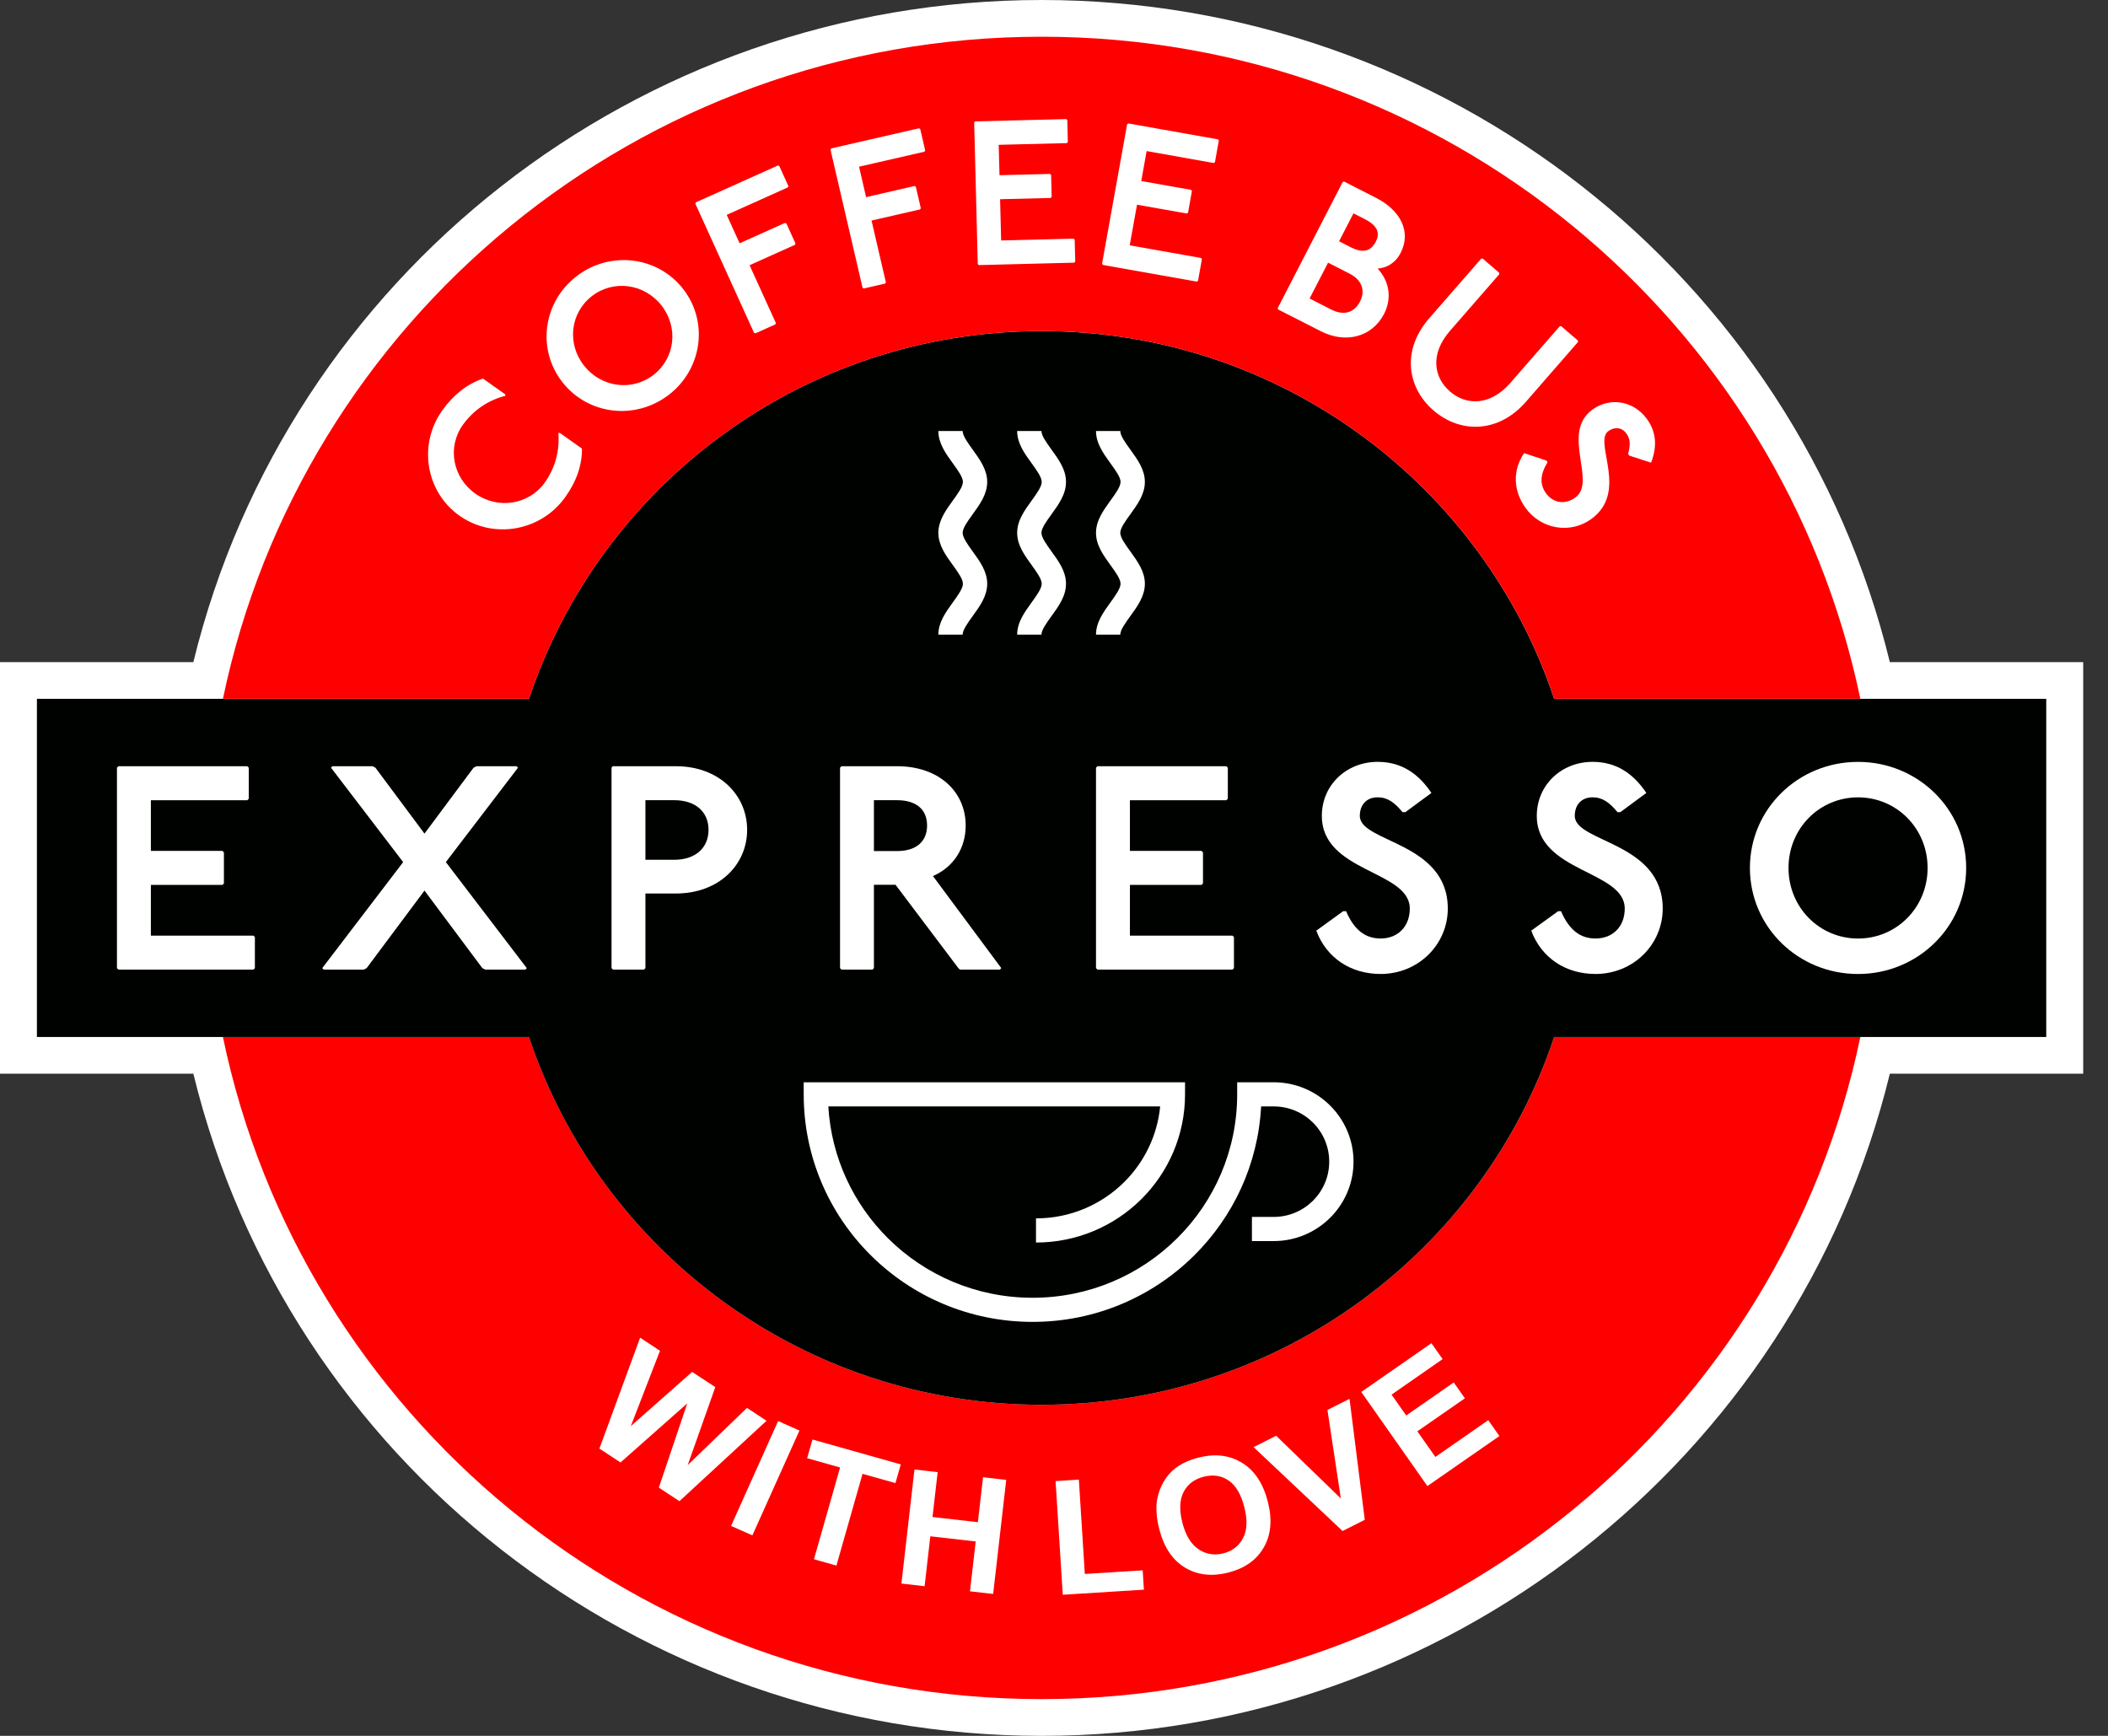
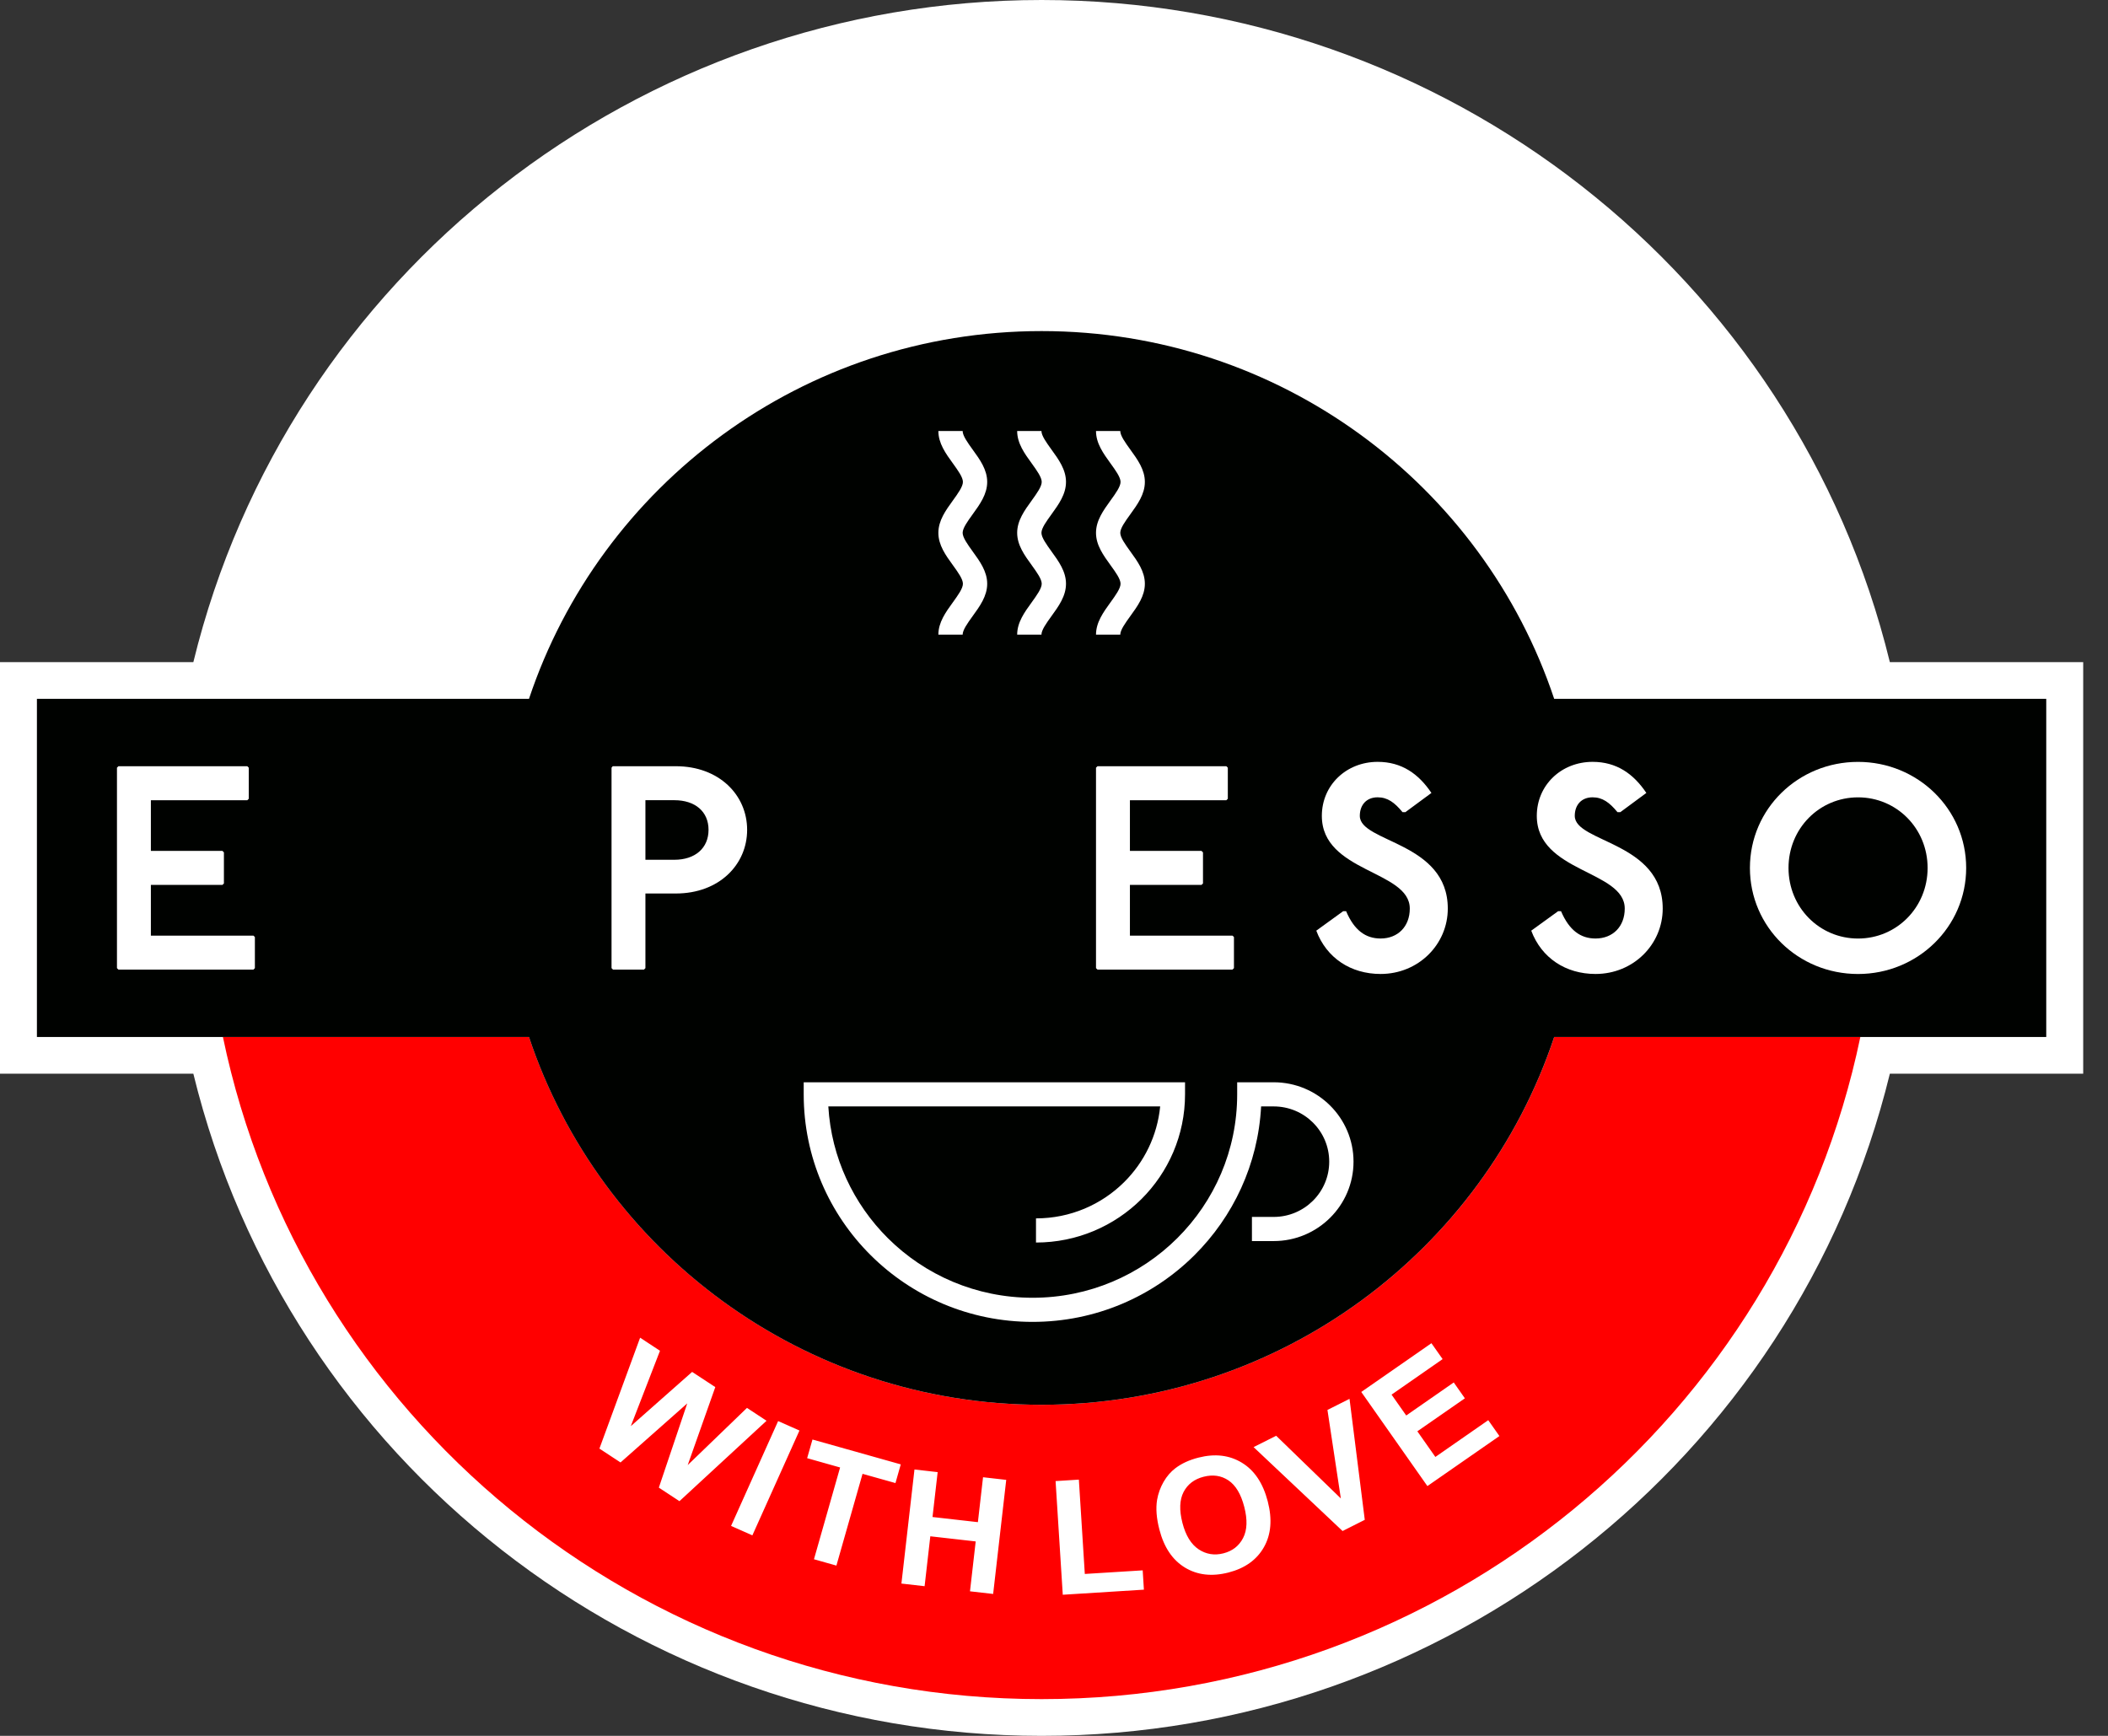
<svg xmlns="http://www.w3.org/2000/svg" width="68" height="56" viewBox="0 0 68 56" fill="none">
  <rect x="0" y="0" width="68" height="56" fill="#333333" stroke="none" />
  <g clip-path="url(#clip0_1019_492)">
    <path fill-rule="evenodd" clip-rule="evenodd" d="M60.963 21.361H67.2V34.639H60.963C57.915 47.118 46.616 56 33.6 56C20.584 56 9.285 47.118 6.237 34.639H0V21.361H6.237C9.285 8.881 20.584 0 33.6 0C46.616 0 57.915 8.881 60.963 21.361Z" fill="white" />
    <path fill-rule="evenodd" clip-rule="evenodd" d="M60.011 33.454C57.476 45.649 46.615 54.815 33.601 54.815C20.586 54.815 9.725 45.649 7.191 33.454H17.065C19.364 40.346 25.898 45.319 33.601 45.319C41.304 45.319 47.838 40.346 50.136 33.454H60.011Z" fill="#FF0000" />
    <path fill-rule="evenodd" clip-rule="evenodd" d="M1.191 22.546H17.064C19.363 15.653 25.897 10.681 33.6 10.681C41.303 10.681 47.837 15.653 50.135 22.546H66.008V33.454H50.135C47.837 40.346 41.303 45.319 33.6 45.319C25.897 45.319 19.363 40.346 17.064 33.454H1.191V22.546Z" fill="#000200" />
    <path fill-rule="evenodd" clip-rule="evenodd" d="M3.82 24.719L3.773 24.766V31.233L3.82 31.28H8.176L8.222 31.233V30.23L8.176 30.184H4.867V28.548H7.176L7.223 28.501V27.498L7.176 27.451H4.867V25.816H7.977L8.025 25.769V24.766L7.977 24.719H3.82Z" fill="white" />
-     <path fill-rule="evenodd" clip-rule="evenodd" d="M10.724 24.719L10.677 24.766L13.005 27.812L10.395 31.233L10.441 31.28H11.733L11.827 31.233L13.693 28.731L15.56 31.233L15.654 31.28H16.946L16.993 31.233L14.382 27.812L16.71 24.766L16.663 24.719H15.371L15.277 24.766L13.693 26.893L12.11 24.766L12.016 24.719H10.724Z" fill="white" />
    <path fill-rule="evenodd" clip-rule="evenodd" d="M20.82 25.815H21.753C22.423 25.815 22.856 26.181 22.856 26.771C22.856 27.362 22.423 27.737 21.753 27.737H20.82V25.815ZM19.765 24.719L19.727 24.766V31.233L19.774 31.28H20.773L20.82 31.233V28.825H21.801C23.196 28.825 24.101 27.896 24.101 26.771C24.101 25.647 23.196 24.719 21.801 24.719H19.765Z" fill="white" />
-     <path fill-rule="evenodd" clip-rule="evenodd" d="M28.191 25.815H28.936C29.548 25.815 29.906 26.106 29.906 26.631C29.906 27.156 29.548 27.456 28.936 27.456H28.191V25.815ZM27.144 24.719L27.098 24.766V31.233L27.144 31.28H28.144L28.191 31.233V28.543H28.888L30.915 31.233L30.963 31.28H32.254L32.3 31.233L30.095 28.262C30.746 27.98 31.151 27.381 31.151 26.631C31.151 25.553 30.302 24.719 28.936 24.719H27.144H27.144Z" fill="white" />
    <path fill-rule="evenodd" clip-rule="evenodd" d="M45.336 26.2L46.175 25.581C45.76 24.963 45.214 24.578 44.44 24.578C43.432 24.578 42.64 25.328 42.64 26.321C42.64 28.149 45.477 28.075 45.477 29.311C45.477 29.893 45.09 30.277 44.535 30.277C44.053 30.277 43.686 30.014 43.423 29.396H43.328L42.461 30.024C42.791 30.905 43.573 31.421 44.535 31.421C45.76 31.421 46.703 30.465 46.703 29.311C46.703 27.156 43.865 27.184 43.865 26.321C43.865 25.965 44.082 25.722 44.44 25.722C44.761 25.722 44.987 25.89 45.242 26.2H45.336H45.336Z" fill="white" />
    <path fill-rule="evenodd" clip-rule="evenodd" d="M52.27 26.2L53.108 25.581C52.694 24.963 52.147 24.578 51.374 24.578C50.365 24.578 49.574 25.328 49.574 26.321C49.574 28.149 52.411 28.075 52.411 29.311C52.411 29.893 52.025 30.277 51.468 30.277C50.988 30.277 50.62 30.014 50.356 29.396H50.262L49.395 30.024C49.725 30.905 50.507 31.421 51.468 31.421C52.694 31.421 53.636 30.465 53.636 29.311C53.636 27.156 50.799 27.184 50.799 26.321C50.799 25.965 51.016 25.722 51.374 25.722C51.694 25.722 51.921 25.89 52.176 26.2H52.27H52.27Z" fill="white" />
    <path fill-rule="evenodd" clip-rule="evenodd" d="M59.937 25.723C61.181 25.723 62.181 26.725 62.181 28C62.181 29.275 61.181 30.278 59.937 30.278C58.693 30.278 57.694 29.275 57.694 28C57.694 26.725 58.693 25.723 59.937 25.723ZM59.937 24.579C58.004 24.579 56.449 26.097 56.449 28C56.449 29.903 58.004 31.422 59.937 31.422C61.86 31.422 63.425 29.903 63.425 28C63.425 26.097 61.86 24.579 59.937 24.579Z" fill="white" />
    <path fill-rule="evenodd" clip-rule="evenodd" d="M35.403 24.719L35.355 24.766V31.233L35.403 31.28H39.757L39.805 31.233V30.23L39.757 30.184H36.449V28.548H38.758L38.806 28.501V27.498L38.758 27.451H36.449V25.816H39.559L39.607 25.769V24.766L39.559 24.719H35.403Z" fill="white" />
    <path fill-rule="evenodd" clip-rule="evenodd" d="M40.385 39.259H41.086C41.581 39.259 42.029 39.059 42.353 38.737C42.678 38.414 42.878 37.968 42.878 37.476C42.878 36.984 42.678 36.538 42.353 36.215C42.029 35.893 41.581 35.694 41.086 35.694H40.681C40.583 37.566 39.779 39.252 38.529 40.495C37.193 41.824 35.347 42.645 33.309 42.645C31.27 42.645 29.424 41.824 28.088 40.495C26.752 39.167 25.926 37.332 25.926 35.304L25.926 34.915H38.227V35.304C38.227 36.625 37.688 37.82 36.819 38.685C35.948 39.55 34.747 40.085 33.419 40.085V39.306C34.53 39.306 35.537 38.859 36.265 38.134C36.907 37.496 37.332 36.643 37.425 35.694H26.72C26.818 37.351 27.534 38.843 28.642 39.945C29.836 41.133 31.486 41.867 33.309 41.867C35.131 41.867 36.782 41.133 37.976 39.945C39.17 38.757 39.909 37.117 39.909 35.304V34.915H41.086C41.797 34.915 42.441 35.202 42.907 35.666C43.373 36.129 43.662 36.769 43.662 37.476C43.662 38.183 43.373 38.824 42.907 39.287C42.441 39.751 41.797 40.038 41.086 40.038H40.385V39.259V39.259Z" fill="white" />
-     <path fill-rule="evenodd" clip-rule="evenodd" d="M33.601 1.185C46.615 1.185 57.476 10.351 60.011 22.546H50.136C47.838 15.653 41.304 10.681 33.601 10.681C25.898 10.681 19.364 15.653 17.065 22.546H7.191C9.725 10.351 20.586 1.185 33.601 1.185Z" fill="#FF0000" />
    <path fill-rule="evenodd" clip-rule="evenodd" d="M52.558 14.698L53.26 14.926C53.449 14.435 53.447 13.964 53.13 13.522C52.718 12.944 51.959 12.797 51.383 13.204C50.324 13.953 51.53 15.548 50.813 16.054C50.477 16.293 50.096 16.228 49.868 15.909C49.671 15.634 49.672 15.316 49.923 14.912L49.884 14.858L49.165 14.618C48.79 15.168 48.812 15.828 49.206 16.378C49.707 17.08 50.648 17.228 51.315 16.756C52.564 15.874 51.385 14.26 51.885 13.906C52.092 13.761 52.321 13.784 52.468 13.99C52.599 14.173 52.594 14.372 52.519 14.645L52.558 14.699V14.698ZM47.828 8.341L47.781 8.344L46.101 10.272C45.207 11.299 45.389 12.506 46.245 13.244C47.101 13.981 48.33 13.987 49.224 12.961L50.903 11.033L50.9 10.986L50.361 10.522L50.314 10.526L48.722 12.353C48.08 13.089 47.311 13.092 46.777 12.633C46.238 12.169 46.132 11.411 46.772 10.675L48.365 8.846L48.361 8.8L47.828 8.341H47.828ZM42.841 8.474L43.54 8.831C43.925 9.028 44.056 9.37 43.871 9.729C43.676 10.107 43.33 10.183 42.945 9.987L42.245 9.63L42.841 8.474ZM43.66 6.883L44.028 7.07C44.425 7.273 44.528 7.51 44.382 7.793C44.215 8.118 43.961 8.174 43.563 7.972L43.196 7.784L43.66 6.883V6.883ZM43.358 5.857L43.313 5.872L41.217 9.94L41.231 9.985L42.613 10.688C43.402 11.091 44.259 10.88 44.648 10.125C44.894 9.647 44.839 9.099 44.442 8.665C44.731 8.642 45.01 8.493 45.182 8.157C45.529 7.484 45.19 6.791 44.384 6.38L43.358 5.857ZM36.397 3.982L36.359 4.009L35.55 8.509L35.577 8.547L38.608 9.085L38.646 9.059L38.771 8.361L38.744 8.322L36.442 7.914L36.678 6.603L38.285 6.888L38.324 6.861L38.449 6.163L38.422 6.125L36.815 5.84L36.988 4.874L39.152 5.259L39.192 5.232L39.317 4.534L39.29 4.496L36.397 3.982V3.982ZM31.457 3.916L31.425 3.95L31.541 8.52L31.575 8.552L34.652 8.474L34.685 8.44L34.667 7.732L34.633 7.699L32.295 7.758L32.261 6.427L33.893 6.386L33.925 6.352L33.907 5.643L33.873 5.611L32.242 5.652L32.216 4.672L34.415 4.617L34.446 4.583L34.429 3.874L34.395 3.842L31.457 3.916L31.457 3.916ZM26.815 4.788L26.79 4.828L27.824 9.282L27.864 9.307L28.552 9.149L28.577 9.109L28.114 7.115L29.679 6.756L29.703 6.716L29.543 6.025L29.503 6L27.939 6.36L27.711 5.378L29.821 4.894L29.845 4.854L29.685 4.164L29.645 4.139L26.815 4.788L26.815 4.788ZM22.447 6.528L22.431 6.572L24.324 10.737L24.368 10.754L25.012 10.465L25.028 10.421L24.18 8.556L25.644 7.898L25.66 7.854L25.367 7.208L25.322 7.192L23.859 7.849L23.442 6.932L25.415 6.045L25.431 6.001L25.138 5.355L25.094 5.339L22.447 6.528L22.447 6.528ZM19.087 9.558C19.778 9.017 20.774 9.141 21.334 9.849C21.894 10.557 21.779 11.548 21.088 12.089C20.396 12.63 19.401 12.506 18.841 11.798C18.281 11.089 18.395 10.098 19.087 9.558ZM18.585 8.922C17.511 9.761 17.314 11.28 18.149 12.338C18.985 13.396 20.516 13.564 21.59 12.725C22.659 11.889 22.862 10.366 22.026 9.309C21.19 8.251 19.653 8.087 18.585 8.922V8.922ZM16.297 12.722L15.581 12.214C15.075 12.385 14.636 12.725 14.269 13.238C13.477 14.345 13.736 15.869 14.822 16.637C15.908 17.404 17.441 17.147 18.232 16.04C18.599 15.528 18.778 15.003 18.773 14.472L18.057 13.965L18.011 13.973C18.058 14.535 17.913 15.092 17.57 15.572C17.06 16.284 16.064 16.442 15.332 15.924C14.598 15.406 14.421 14.419 14.931 13.706C15.275 13.226 15.756 12.907 16.305 12.768L16.297 12.722L16.297 12.722Z" fill="white" />
    <path fill-rule="evenodd" clip-rule="evenodd" d="M35.355 20.475C35.355 20.078 35.591 19.752 35.826 19.427C35.987 19.205 36.147 18.983 36.147 18.832C36.147 18.681 35.987 18.459 35.826 18.237C35.591 17.912 35.355 17.587 35.355 17.19C35.355 16.793 35.591 16.468 35.826 16.142C35.987 15.92 36.147 15.698 36.147 15.547C36.147 15.397 35.987 15.175 35.826 14.953C35.591 14.628 35.355 14.302 35.355 13.905H36.138C36.138 14.056 36.299 14.278 36.459 14.5C36.695 14.825 36.931 15.151 36.931 15.547C36.931 15.944 36.695 16.27 36.459 16.596C36.299 16.817 36.138 17.039 36.138 17.19C36.138 17.34 36.299 17.563 36.459 17.785C36.695 18.11 36.931 18.436 36.931 18.832C36.931 19.229 36.695 19.555 36.459 19.88C36.299 20.102 36.138 20.324 36.138 20.475H35.355Z" fill="white" />
    <path fill-rule="evenodd" clip-rule="evenodd" d="M32.812 20.475C32.812 20.078 33.048 19.752 33.284 19.427C33.444 19.205 33.604 18.983 33.604 18.832C33.604 18.681 33.444 18.459 33.284 18.237C33.048 17.912 32.812 17.587 32.812 17.19C32.812 16.793 33.048 16.468 33.284 16.142C33.444 15.92 33.604 15.698 33.604 15.547C33.604 15.397 33.444 15.175 33.284 14.953C33.048 14.628 32.812 14.302 32.812 13.905H33.595C33.595 14.056 33.756 14.278 33.916 14.5C34.152 14.825 34.387 15.151 34.387 15.547C34.387 15.944 34.152 16.27 33.916 16.596C33.756 16.817 33.595 17.039 33.595 17.19C33.595 17.34 33.756 17.563 33.916 17.785C34.152 18.11 34.387 18.436 34.387 18.832C34.387 19.229 34.152 19.555 33.916 19.88C33.756 20.102 33.595 20.324 33.595 20.475H32.812Z" fill="white" />
    <path fill-rule="evenodd" clip-rule="evenodd" d="M30.27 20.475C30.27 20.078 30.505 19.752 30.741 19.427C30.901 19.205 31.062 18.983 31.062 18.832C31.062 18.681 30.901 18.459 30.741 18.237C30.505 17.912 30.27 17.587 30.27 17.19C30.27 16.793 30.505 16.468 30.741 16.142C30.901 15.92 31.062 15.698 31.062 15.547C31.062 15.397 30.901 15.175 30.741 14.953C30.505 14.628 30.27 14.302 30.27 13.905H31.053C31.053 14.056 31.213 14.278 31.373 14.5C31.609 14.825 31.845 15.151 31.845 15.547C31.845 15.944 31.609 16.27 31.373 16.596C31.213 16.817 31.053 17.039 31.053 17.19C31.053 17.34 31.213 17.563 31.373 17.785C31.609 18.11 31.845 18.436 31.845 18.832C31.845 19.229 31.609 19.555 31.373 19.88C31.213 20.102 31.053 20.324 31.053 20.475H30.27Z" fill="white" />
    <path fill-rule="evenodd" clip-rule="evenodd" d="M46.045 47.942L43.912 44.906L46.175 43.333L46.536 43.846L44.889 44.992L45.362 45.665L46.895 44.599L47.254 45.111L45.721 46.175L46.302 47.002L48.008 45.816L48.368 46.328L46.045 47.942ZM43.309 49.392L40.438 46.685L41.167 46.319L43.253 48.341L42.821 45.486L43.533 45.128L44.025 49.031L43.309 49.392ZM38.143 49.13C38.248 49.536 38.422 49.82 38.665 49.982C38.908 50.143 39.175 50.186 39.465 50.112C39.755 50.038 39.967 49.874 40.1 49.617C40.232 49.362 40.245 49.027 40.137 48.611C40.031 48.2 39.861 47.916 39.628 47.759C39.395 47.603 39.127 47.564 38.827 47.641C38.527 47.717 38.311 47.882 38.18 48.133C38.05 48.385 38.037 48.717 38.143 49.13ZM37.4 49.346C37.305 48.98 37.28 48.66 37.326 48.383C37.362 48.18 37.431 47.987 37.535 47.806C37.64 47.625 37.768 47.477 37.918 47.364C38.119 47.212 38.365 47.099 38.66 47.024C39.192 46.888 39.659 46.943 40.063 47.19C40.467 47.436 40.744 47.852 40.895 48.435C41.045 49.016 41.003 49.508 40.77 49.916C40.538 50.324 40.157 50.595 39.627 50.731C39.09 50.868 38.622 50.813 38.221 50.569C37.82 50.324 37.547 49.916 37.4 49.346ZM34.283 51.448L34.051 47.781L34.802 47.734L34.994 50.777L36.861 50.661L36.9 51.284L34.283 51.448L34.283 51.448ZM29.078 51.087L29.499 47.407L30.247 47.492L30.081 48.94L31.545 49.106L31.711 47.657L32.459 47.742L32.037 51.422L31.29 51.337L31.474 49.728L30.01 49.562L29.826 51.172L29.078 51.087V51.087ZM26.257 50.303L27.1 47.342L26.037 47.042L26.209 46.44L29.057 47.242L28.886 47.845L27.824 47.547L26.981 50.507L26.257 50.303L26.257 50.303ZM23.583 49.227L25.101 45.845L25.789 46.15L24.27 49.532L23.583 49.227ZM19.336 46.733L20.649 43.155L21.29 43.577L20.349 46.008L22.327 44.259L23.074 44.749L22.184 47.265L24.096 45.42L24.727 45.835L21.918 48.429L21.253 47.992L22.169 45.275L20.017 47.18L19.336 46.733L19.336 46.733Z" fill="white" />
  </g>
  <defs>
    <clipPath id="clip0_1019_492">
      <rect width="67.2" height="56" fill="white" />
    </clipPath>
  </defs>
</svg>